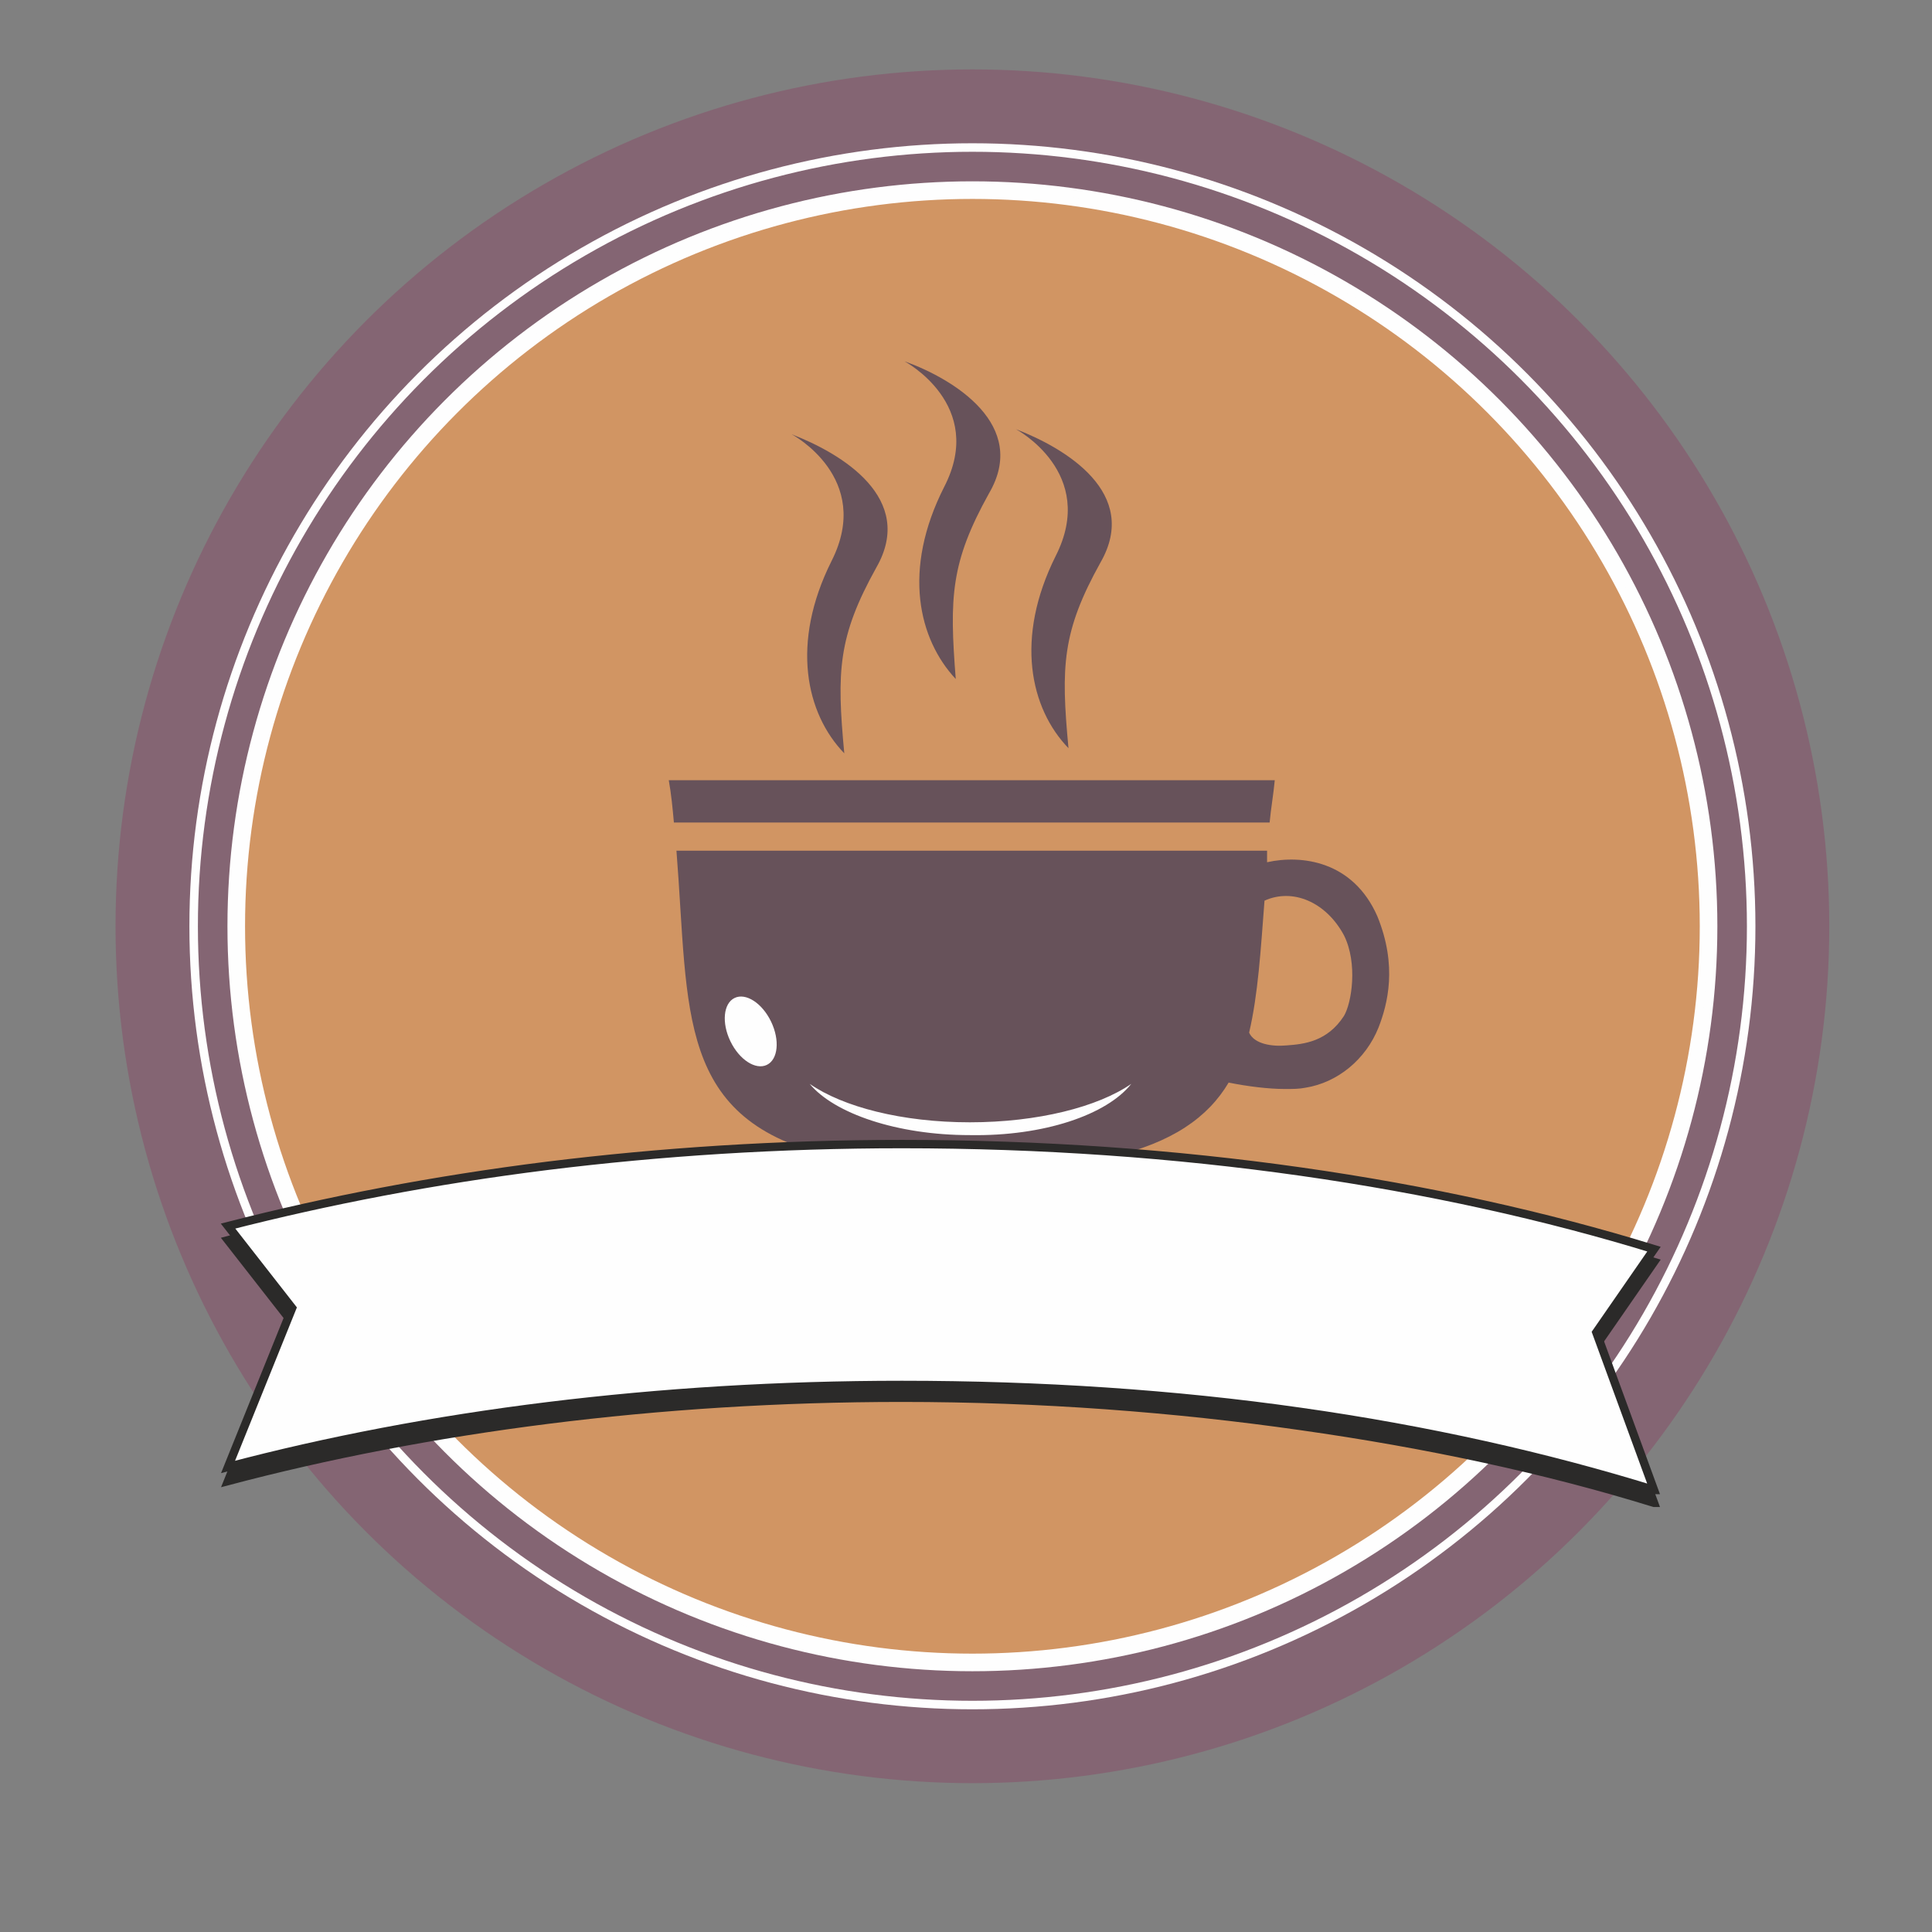
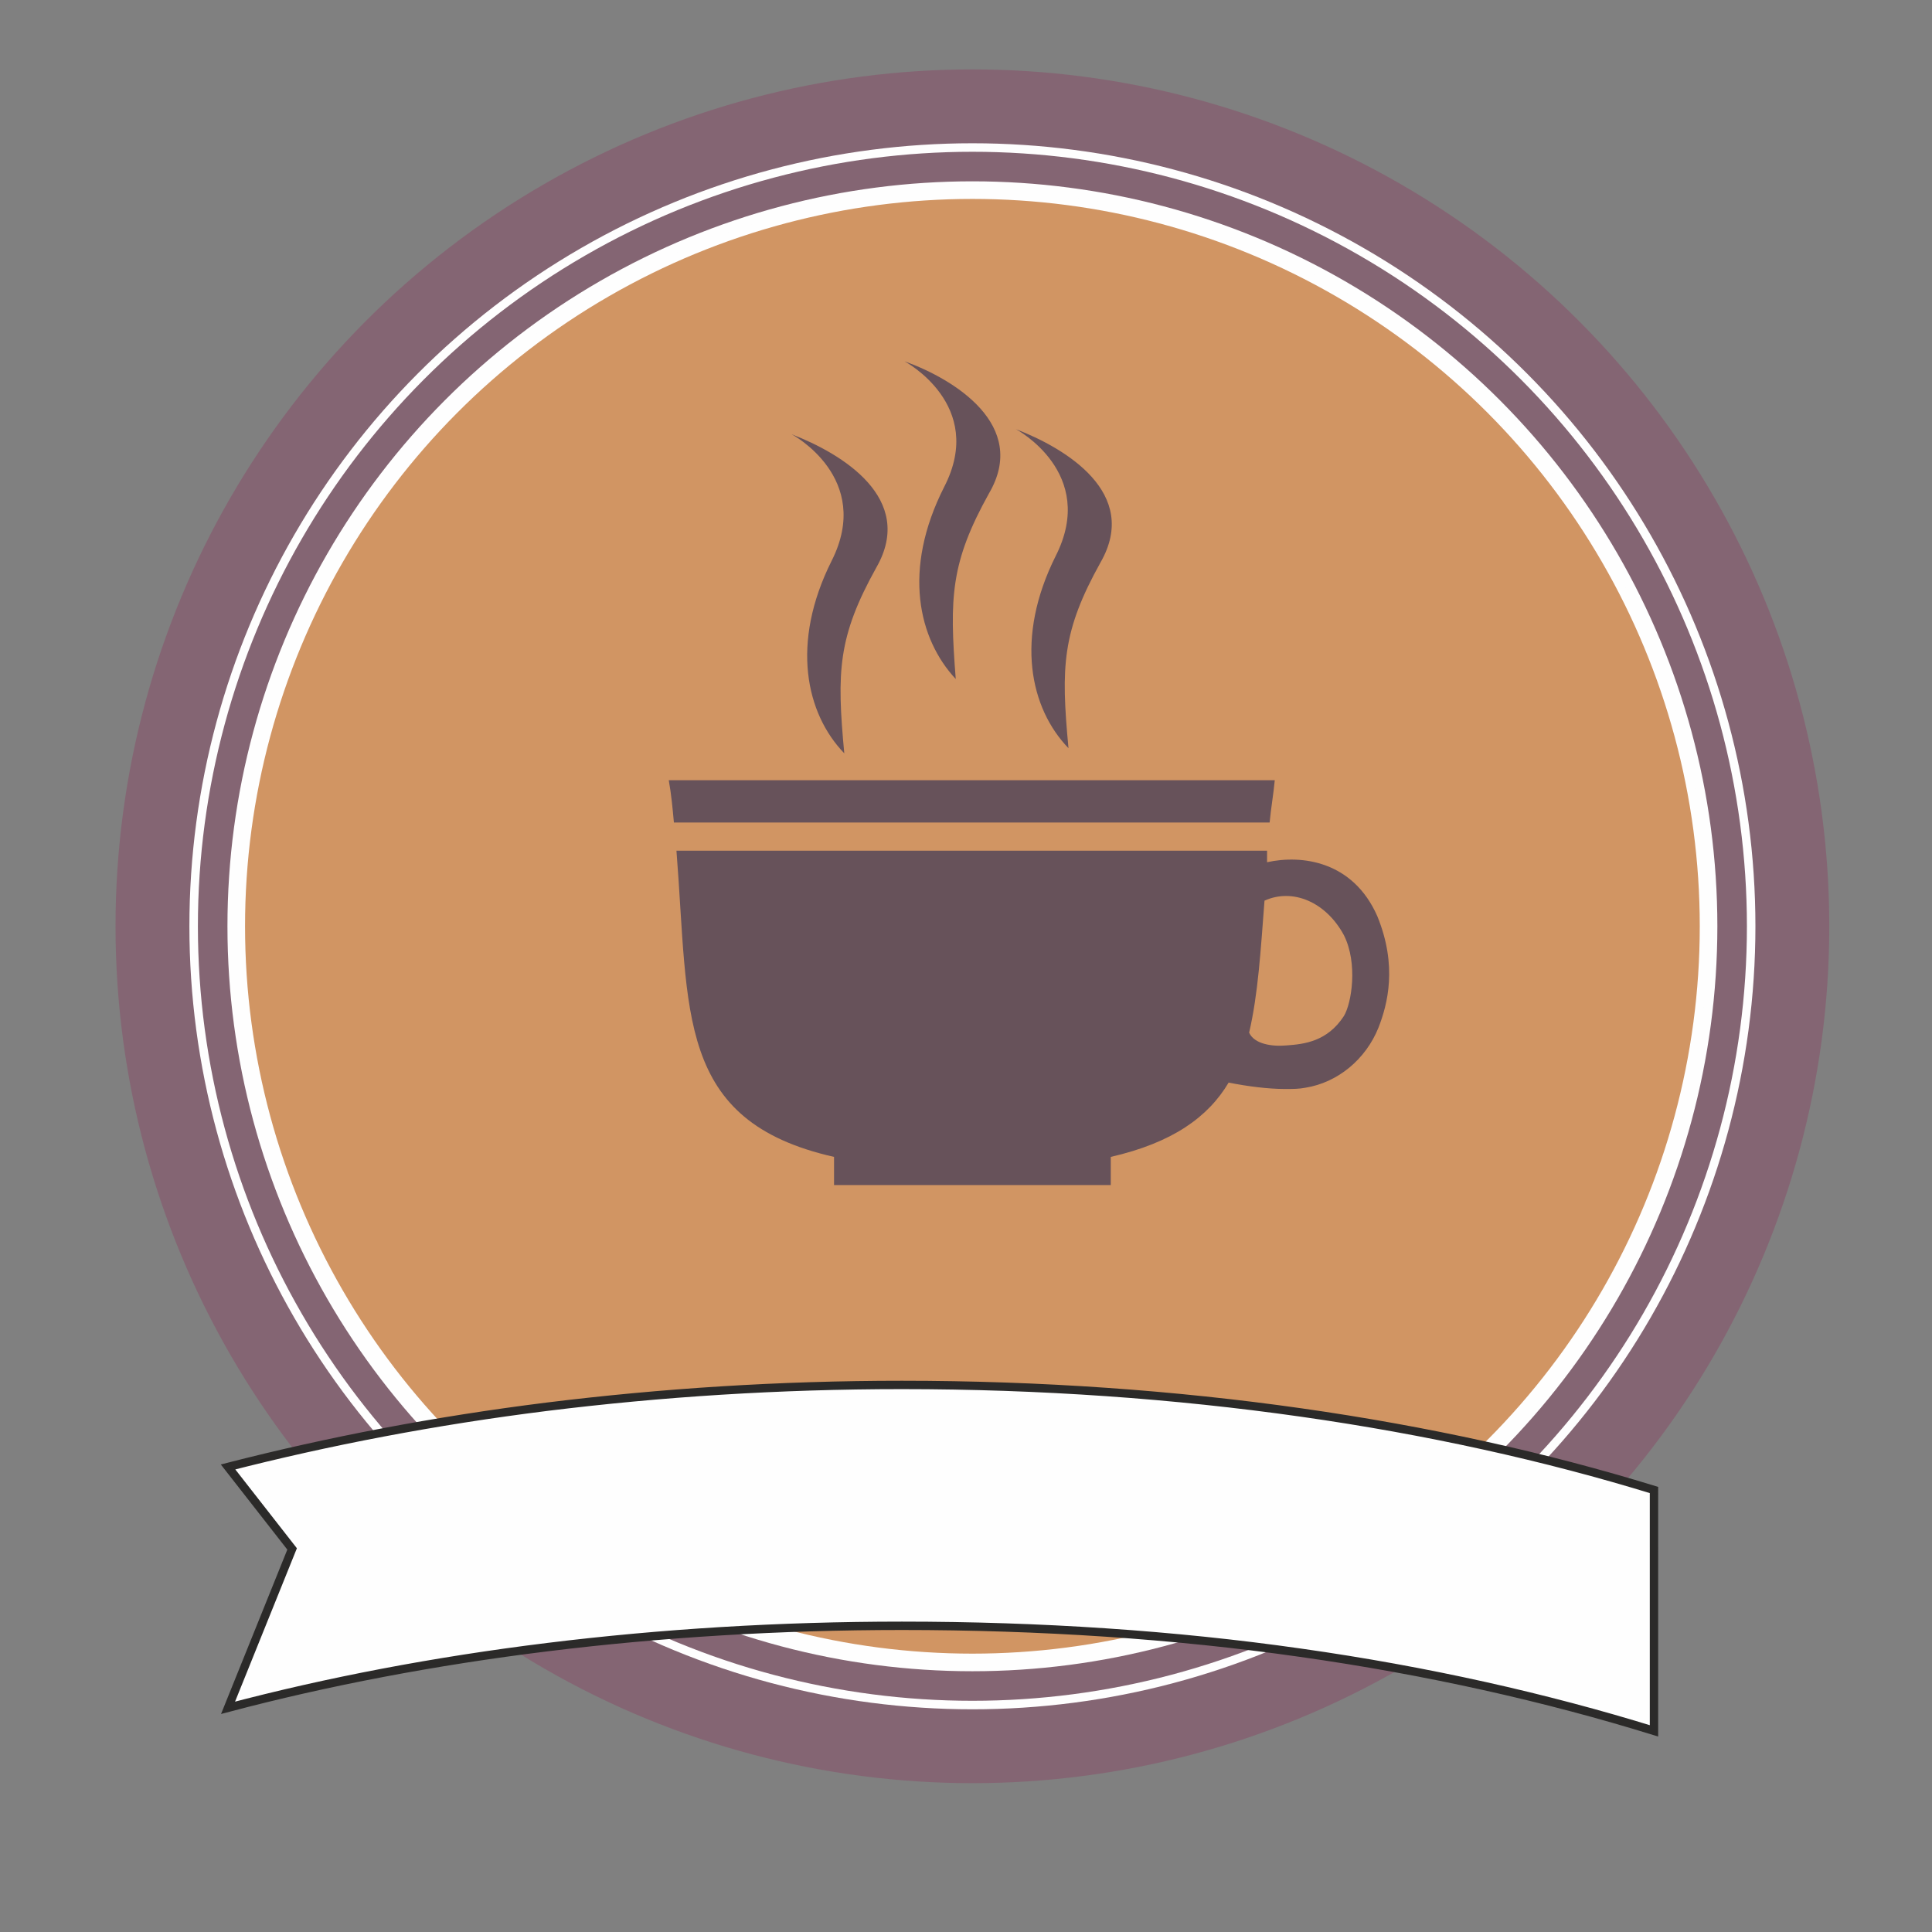
<svg xmlns="http://www.w3.org/2000/svg" xml:space="preserve" width="46.13mm" height="46.13mm" version="1.1" style="shape-rendering:geometricPrecision; text-rendering:geometricPrecision; image-rendering:optimizeQuality; fill-rule:evenodd; clip-rule:evenodd" viewBox="0 0 1508 1508">
  <rect x="0" y="0" width="1508" height="1508" fill="#808080" stroke="none" />
  <defs>
    <style type="text/css">
   
    .str1 {stroke:#846573;stroke-width:23.064}
    .str2 {stroke:#FEFEFE;stroke-width:6.537}
    .str3 {stroke:#2B2A29;stroke-width:6.537}
    .str0 {stroke:#846573;stroke-width:57.656}
    .fil0 {fill:none}
    .fil1 {fill:#FEFEFE}
    .fil4 {fill:#2B2A29}
    .fil2 {fill:#D19563}
    .fil3 {fill:#67525A}
   
  </style>
  </defs>
  <g id="Layer_x0020_1">
-     <rect class="fil0" width="1508" height="1508" />
    <circle class="fil1 str0" cx="759" cy="723" r="640" />
    <circle class="fil1 str1" cx="759" cy="723" r="593" />
    <circle class="fil2 str2" cx="759" cy="723" r="571" />
    <path class="fil3" d="M737 380c-33,65 -20,119 9,150 -5,-64 -4,-91 26,-145 31,-53 -27,-89 -66,-103 0,0 64,34 31,98zm87 54c-32,64 -20,119 10,150 -6,-64 -5,-91 25,-145 31,-54 -27,-89 -66,-104 0,0 64,34 31,99zm-175 4c-32,64 -20,119 10,150 -6,-64 -5,-91 25,-145 31,-54 -27,-89 -66,-104 0,0 64,34 31,99zm400 292c-14,-26 -40,-37 -62,-27 -3,39 -5,73 -12,103 4,9 18,11 29,10 14,-1 32,-3 45,-23 6,-10 11,-41 0,-63zm27 72c-10,25 -32,43 -57,47 -5,1 -10,1 -16,1 -13,0 -29,-2 -44,-5 -16,27 -44,47 -92,58l0 22 -216 0 0 -22c-124,-28 -113,-113 -123,-239l461 0c0,3 0,6 0,9 27,-6 67,-1 86,42 16,39 8,69 1,87zm-85 -160l-465 0c-1,-11 -2,-22 -4,-33l473 0c-1,11 -3,22 -4,33z" />
-     <path class="fil4 str3" d="M1291 1173l-45 -123 45 -65c-169,-51 -370,-82 -587,-82 -96,0 -188,6 -277,17 -88,11 -171,27 -249,48l50 64 -50 124c155,-41 335,-65 526,-65 108,0 213,8 311,22 99,14 192,34 276,60z" />
-     <path class="fil1 str3" d="M1291 1163l-45 -123 45 -65c-169,-52 -370,-82 -587,-82 -96,0 -188,6 -277,17 -88,11 -171,27 -249,47l50 64 -50 124c155,-41 335,-64 526,-64 108,0 213,7 311,21 99,14 192,35 276,61z" />
-     <ellipse class="fil1" transform="matrix(0.353 -0.17 0.17 0.353 585.974 805.064)" rx="45" ry="74" />
-     <path class="fil1" d="M883 846c-19,24 -68,41 -126,40 -57,0 -106,-17 -125,-40 26,18 72,30 125,30 53,0 100,-12 126,-30z" />
+     <path class="fil1 str3" d="M1291 1163c-169,-52 -370,-82 -587,-82 -96,0 -188,6 -277,17 -88,11 -171,27 -249,47l50 64 -50 124c155,-41 335,-64 526,-64 108,0 213,7 311,21 99,14 192,35 276,61z" />
  </g>
</svg>